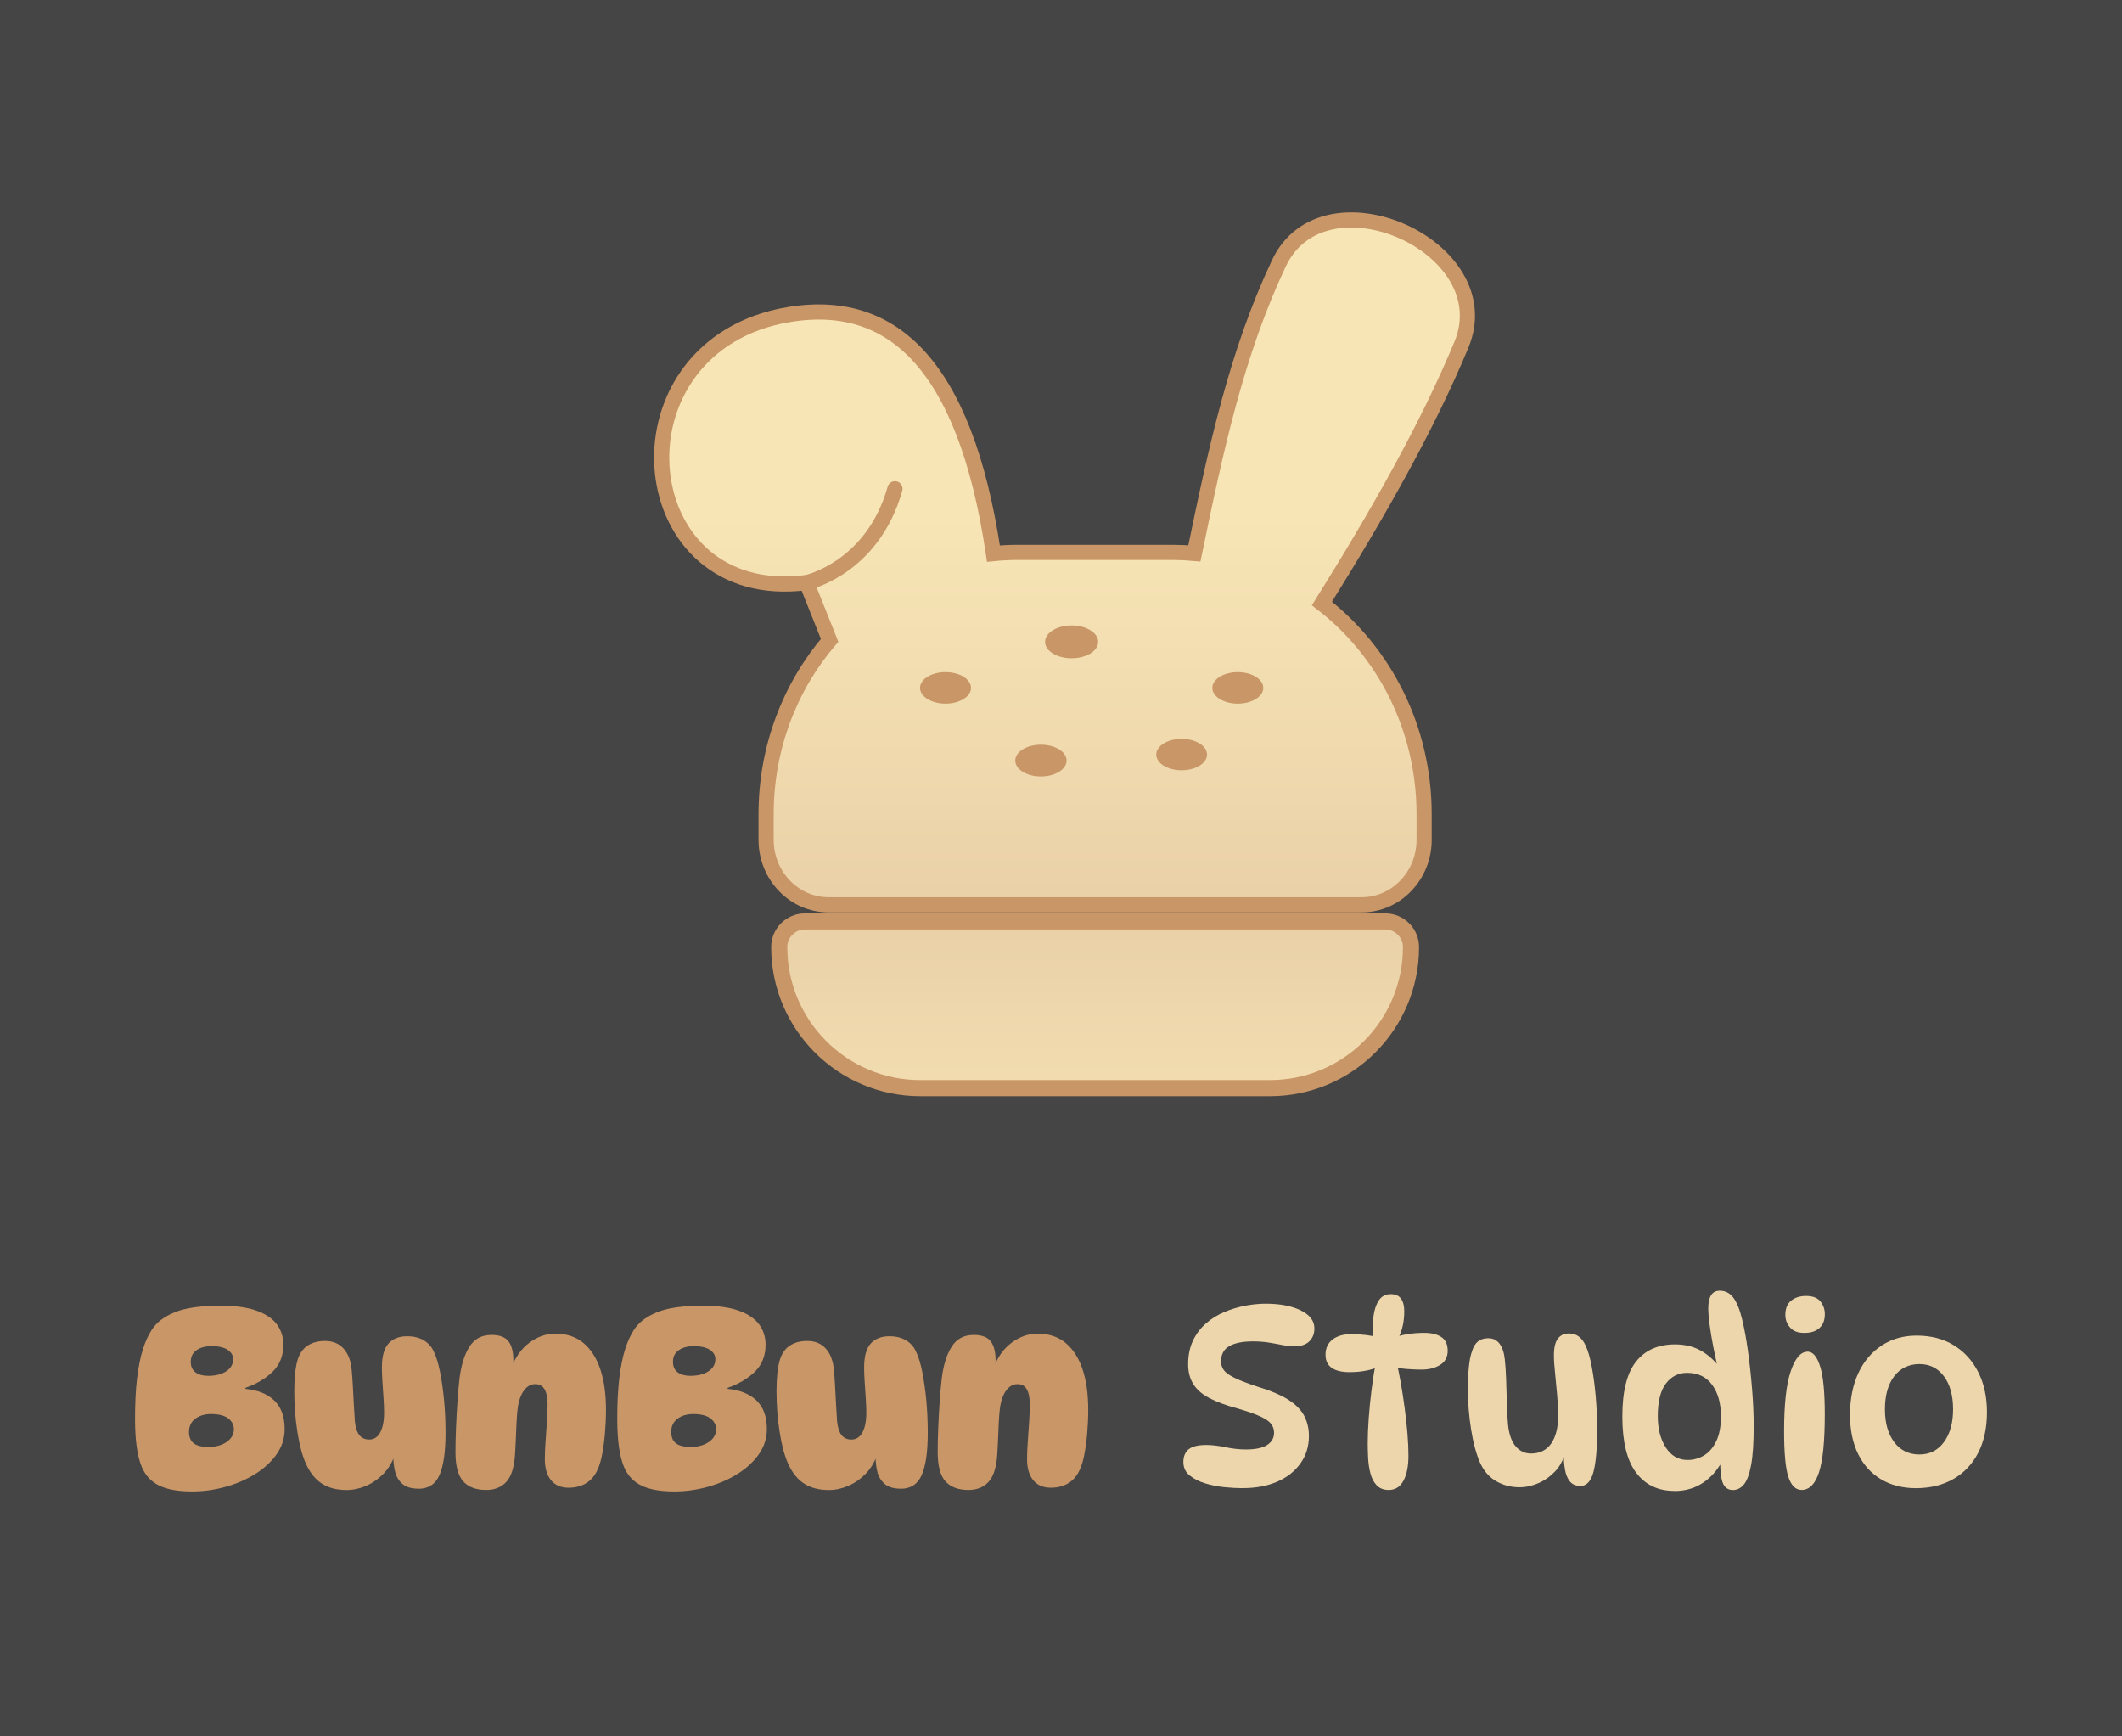
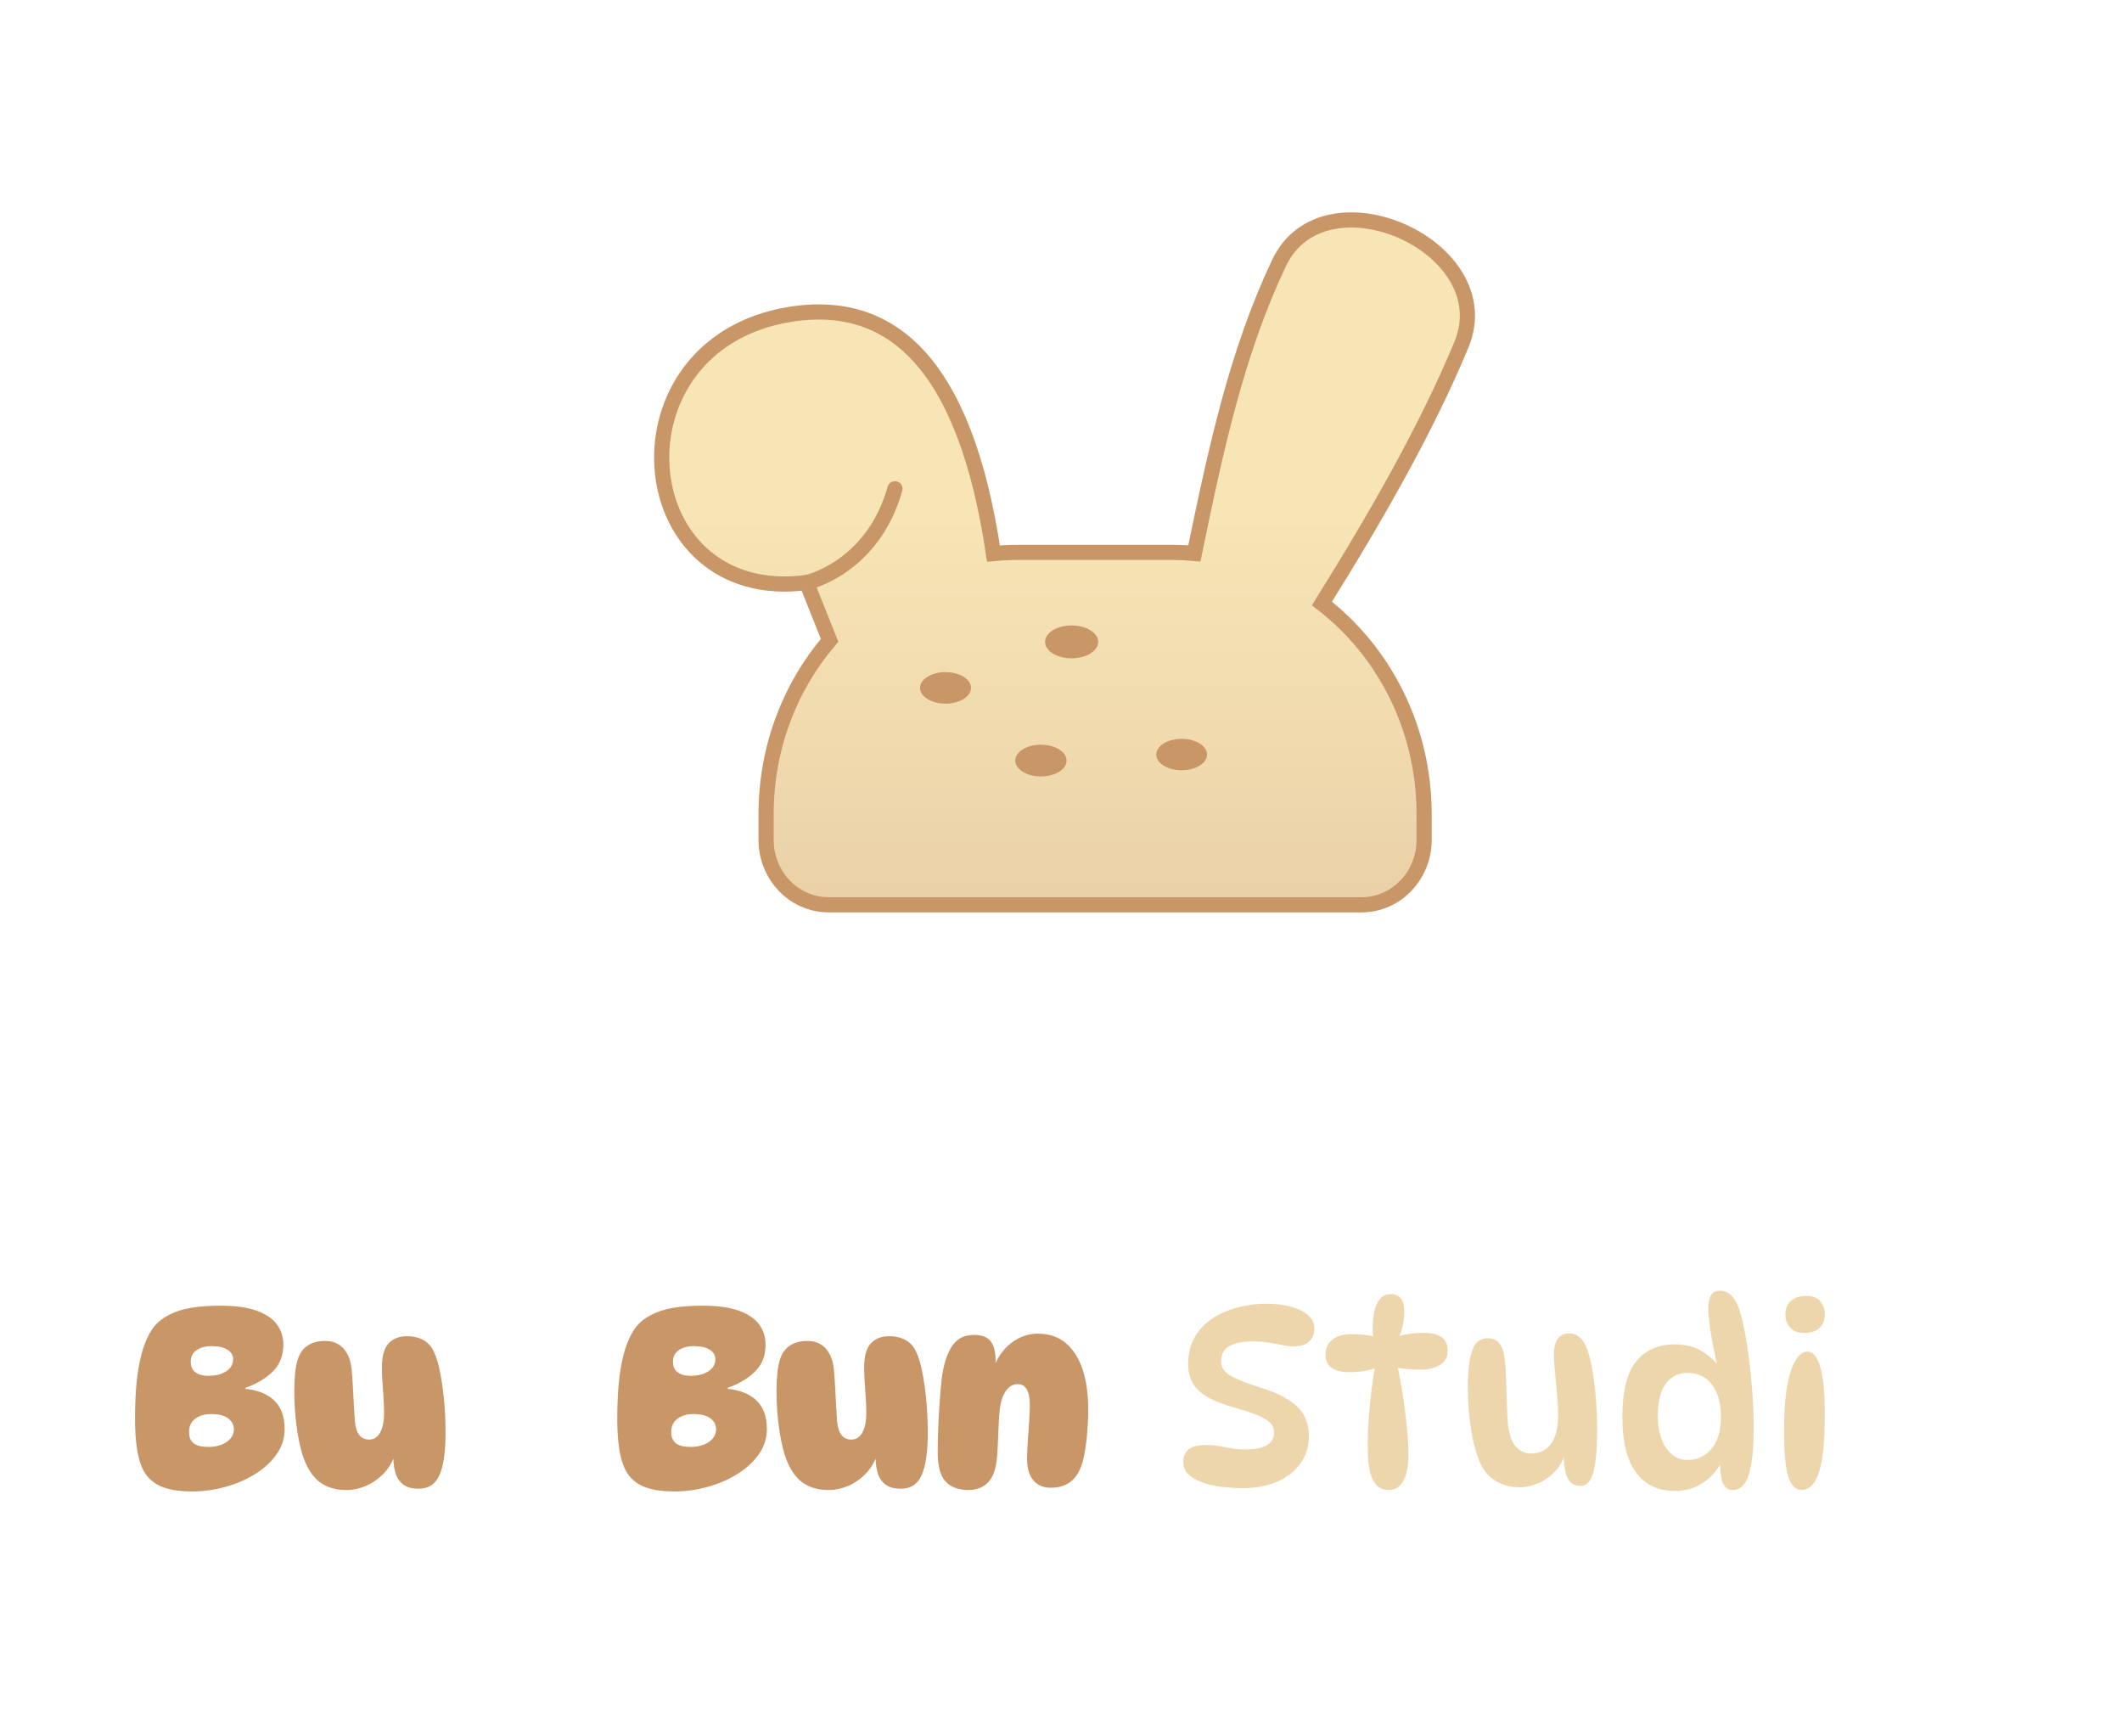
<svg xmlns="http://www.w3.org/2000/svg" width="1100" height="900" viewBox="0 0 1100 900" fill="none">
-   <rect width="1100" height="900" fill="#454545" />
  <path d="M99.242 773.027C92.332 773.027 86.794 772.044 82.628 770.051C78.436 768.059 75.408 764.824 73.493 760.347C72.277 757.423 71.397 753.904 70.854 749.815C70.285 745.727 70 740.939 70 735.505C70 727.405 70.336 720.418 71.035 714.544C71.734 708.67 72.717 703.676 74.011 699.535C75.305 695.395 76.909 691.902 78.798 689.055C81.308 685.251 85.319 682.275 90.831 680.076C96.343 677.876 104.158 676.763 114.25 676.763C122.091 676.763 128.431 677.643 133.218 679.429C138.006 681.188 141.473 683.595 143.647 686.597C145.795 689.624 146.882 693.066 146.882 696.948C146.882 702.641 145.07 707.273 141.448 710.87C137.825 714.441 133.089 717.287 127.215 719.357V719.875C133.607 720.47 138.575 722.489 142.172 725.904C145.743 729.32 147.555 734.237 147.555 740.706C147.555 745.442 146.183 749.789 143.414 753.723C140.645 757.656 136.971 761.046 132.365 763.944C127.758 766.842 122.583 769.068 116.838 770.672C111.093 772.277 105.245 773.053 99.293 773.053L99.242 773.027ZM107.91 749.996C110.498 749.996 112.775 749.608 114.768 748.832C116.76 748.055 118.339 746.969 119.503 745.597C120.668 744.226 121.237 742.621 121.237 740.81C121.237 738.558 120.254 736.695 118.339 735.194C116.398 733.694 113.396 732.917 109.36 732.917C106.177 732.917 103.459 733.719 101.286 735.298C99.086 736.902 97.974 739.205 97.974 742.207C97.974 744.873 98.802 746.839 100.432 748.107C102.062 749.349 104.572 749.97 107.936 749.97L107.91 749.996ZM107.91 713.121C111.714 713.121 114.82 712.345 117.226 710.792C119.633 709.239 120.849 707.117 120.849 704.452C120.849 702.459 119.866 700.855 117.951 699.587C116.01 698.345 113.267 697.724 109.722 697.724C106.539 697.724 103.925 698.423 101.907 699.794C99.888 701.166 98.879 703.21 98.879 705.875C98.879 708.282 99.707 710.093 101.338 711.31C102.968 712.526 105.167 713.121 107.936 713.121H107.91Z" fill="#C99667" />
  <path d="M216.854 771.604C213.309 771.604 210.592 770.802 208.703 769.223C206.814 767.619 205.52 765.549 204.873 763.013C204.226 760.477 203.89 757.759 203.89 754.939L204.537 754.421C203.243 758.122 201.276 761.331 198.662 763.996C196.023 766.661 193.047 768.732 189.735 770.155C186.422 771.578 183.058 772.303 179.694 772.303C174.596 772.303 170.327 771.216 166.885 768.99C163.443 766.791 160.623 763.271 158.475 758.432C156.663 754.37 155.214 748.935 154.153 742.13C153.066 735.324 152.549 728.233 152.549 720.91C152.549 717.546 152.704 714.467 152.989 711.672C153.299 708.877 153.739 706.522 154.36 704.607C155.395 701.321 157.155 698.914 159.587 697.362C162.046 695.809 164.996 695.033 168.463 695.033C172.526 695.033 175.735 696.352 178.09 698.992C180.471 701.631 181.868 705.254 182.282 709.912C182.541 712.5 182.748 715.45 182.929 718.788C183.11 722.1 183.265 725.361 183.446 728.544C183.628 731.727 183.783 734.496 183.964 736.825C184.3 740.008 185.077 742.362 186.293 743.863C187.509 745.364 189.191 746.141 191.339 746.141C193.849 746.141 195.764 744.924 197.084 742.466C198.404 740.008 199.102 736.618 199.102 732.322C199.102 729.993 198.999 727.354 198.792 724.429C198.585 721.505 198.378 718.633 198.222 715.812C198.041 713.017 197.964 710.714 197.964 708.903C197.964 703.029 199.102 698.863 201.405 696.352C203.683 693.842 206.891 692.6 211.032 692.6C214.396 692.6 217.294 693.299 219.701 694.722C222.107 696.145 223.893 698.19 225.006 700.881C226.222 703.391 227.257 706.781 228.111 711.103C228.965 715.424 229.663 720.263 230.181 725.646C230.699 731.028 230.957 736.747 230.957 742.776C230.957 752.429 229.922 759.674 227.852 764.462C225.782 769.249 222.107 771.656 216.854 771.656V771.604Z" fill="#C99667" />
-   <path d="M254.635 691.901C258.957 691.901 261.933 693.014 263.615 695.266C265.297 697.517 266.125 700.829 266.125 705.228C266.125 706.263 266.073 707.376 265.944 708.541C265.814 709.705 265.633 710.766 265.348 711.698L265.09 709.11C267.082 703.495 270.187 699.121 274.405 695.964C278.623 692.807 283.126 691.255 287.862 691.255C293.736 691.255 298.601 692.859 302.482 696.12C306.364 699.38 309.262 703.934 311.229 709.835C313.196 715.735 314.127 722.696 314.127 730.743C314.127 734.806 313.946 738.817 313.61 742.776C313.273 746.736 312.782 750.333 312.186 753.567C311.591 756.802 310.815 759.467 309.858 761.538C308.486 764.721 306.493 767.127 303.906 768.732C301.318 770.336 298.264 771.112 294.719 771.112C290.76 771.112 287.706 769.792 285.585 767.153C283.463 764.513 282.427 760.891 282.427 756.233C282.427 753.645 282.557 750.591 282.816 747.046C283.074 743.501 283.307 740.008 283.54 736.566C283.747 733.124 283.851 730.278 283.851 728.026C283.851 720.962 281.729 717.417 277.511 717.417C275.182 717.417 273.189 718.529 271.559 720.781C269.929 723.032 268.842 726.163 268.324 730.226C268.066 732.296 267.884 734.884 267.729 737.989C267.6 741.094 267.47 744.174 267.341 747.253C267.212 750.333 267.056 752.869 266.901 754.939C266.383 761.149 264.857 765.6 262.295 768.266C259.759 770.931 256.317 772.277 252.022 772.277C246.768 772.277 242.783 770.776 240.118 767.8C237.453 764.824 236.107 759.804 236.107 752.739C236.107 749.116 236.185 745.054 236.366 740.577C236.547 736.1 236.78 731.572 237.09 727.043C237.401 722.514 237.763 718.4 238.177 714.699C239.031 707.635 240.765 702.071 243.353 698.009C245.94 693.946 249.693 691.927 254.609 691.927L254.635 691.901Z" fill="#C99667" />
  <path d="M349.217 773.027C342.308 773.027 336.77 772.044 332.604 770.051C328.412 768.059 325.384 764.824 323.469 760.347C322.253 757.423 321.373 753.904 320.83 749.815C320.26 745.727 319.976 740.939 319.976 735.505C319.976 727.405 320.312 720.418 321.011 714.544C321.71 708.67 322.693 703.676 323.987 699.535C325.281 695.395 326.885 691.902 328.774 689.055C331.284 685.251 335.295 682.275 340.807 680.076C346.319 677.876 354.134 676.763 364.226 676.763C372.067 676.763 378.407 677.643 383.194 679.429C387.982 681.188 391.449 683.595 393.623 686.597C395.771 689.624 396.858 693.066 396.858 696.948C396.858 702.641 395.046 707.273 391.423 710.87C387.801 714.441 383.065 717.287 377.191 719.357V719.875C383.582 720.47 388.551 722.489 392.148 725.904C395.719 729.32 397.53 734.237 397.53 740.706C397.53 745.442 396.159 749.789 393.39 753.723C390.621 757.656 386.947 761.046 382.34 763.944C377.734 766.842 372.559 769.068 366.814 770.672C361.069 772.277 355.221 773.053 349.269 773.053L349.217 773.027ZM357.886 749.996C360.474 749.996 362.751 749.608 364.744 748.832C366.736 748.055 368.315 746.969 369.479 745.597C370.644 744.226 371.213 742.621 371.213 740.81C371.213 738.558 370.23 736.695 368.315 735.194C366.374 733.694 363.372 732.917 359.335 732.917C356.152 732.917 353.435 733.719 351.262 735.298C349.062 736.902 347.949 739.205 347.949 742.207C347.949 744.873 348.777 746.839 350.408 748.107C352.038 749.349 354.548 749.97 357.912 749.97L357.886 749.996ZM357.886 713.121C361.69 713.121 364.795 712.345 367.202 710.792C369.609 709.239 370.825 707.117 370.825 704.452C370.825 702.459 369.842 700.855 367.927 699.587C365.986 698.345 363.243 697.724 359.698 697.724C356.515 697.724 353.901 698.423 351.883 699.794C349.864 701.166 348.855 703.21 348.855 705.875C348.855 708.282 349.683 710.093 351.313 711.31C352.944 712.526 355.143 713.121 357.912 713.121H357.886Z" fill="#C99667" />
  <path d="M466.83 771.604C463.285 771.604 460.568 770.802 458.679 769.223C456.79 767.619 455.496 765.549 454.849 763.013C454.202 760.477 453.866 757.759 453.866 754.939L454.513 754.421C453.219 758.122 451.252 761.331 448.638 763.996C445.999 766.661 443.023 768.732 439.711 770.155C436.398 771.578 433.034 772.303 429.67 772.303C424.572 772.303 420.303 771.216 416.861 768.99C413.419 766.791 410.599 763.271 408.451 758.432C406.639 754.37 405.19 748.935 404.129 742.13C403.042 735.324 402.525 728.233 402.525 720.91C402.525 717.546 402.68 714.467 402.965 711.672C403.275 708.877 403.715 706.522 404.336 704.607C405.371 701.321 407.131 698.914 409.564 697.362C412.022 695.809 414.972 695.033 418.439 695.033C422.502 695.033 425.711 696.352 428.066 698.992C430.447 701.631 431.844 705.254 432.258 709.912C432.517 712.5 432.724 715.45 432.905 718.788C433.086 722.1 433.241 725.361 433.423 728.544C433.604 731.727 433.759 734.496 433.94 736.825C434.276 740.008 435.053 742.362 436.269 743.863C437.485 745.364 439.167 746.141 441.315 746.141C443.825 746.141 445.74 744.924 447.06 742.466C448.38 740.008 449.078 736.618 449.078 732.322C449.078 729.993 448.975 727.354 448.768 724.429C448.561 721.505 448.354 718.633 448.199 715.812C448.017 713.017 447.94 710.714 447.94 708.903C447.94 703.029 449.078 698.863 451.381 696.352C453.659 693.842 456.867 692.6 461.008 692.6C464.372 692.6 467.27 693.299 469.677 694.722C472.083 696.145 473.869 698.19 474.982 700.881C476.198 703.391 477.233 706.781 478.087 711.103C478.941 715.424 479.64 720.263 480.157 725.646C480.675 731.028 480.933 736.747 480.933 742.776C480.933 752.429 479.898 759.674 477.828 764.462C475.758 769.249 472.083 771.656 466.83 771.656V771.604Z" fill="#C99667" />
  <path d="M504.611 691.901C508.933 691.901 511.908 693.014 513.59 695.266C515.272 697.517 516.101 700.829 516.101 705.228C516.101 706.263 516.049 707.376 515.919 708.541C515.79 709.705 515.609 710.766 515.324 711.698L515.065 709.11C517.058 703.495 520.163 699.121 524.381 695.964C528.599 692.807 533.102 691.255 537.838 691.255C543.712 691.255 548.577 692.859 552.458 696.12C556.34 699.38 559.238 703.934 561.205 709.835C563.172 715.735 564.103 722.696 564.103 730.743C564.103 734.806 563.922 738.817 563.586 742.776C563.249 746.736 562.758 750.333 562.162 753.567C561.567 756.802 560.791 759.467 559.833 761.538C558.462 764.721 556.469 767.127 553.882 768.732C551.294 770.336 548.24 771.112 544.695 771.112C540.736 771.112 537.682 769.792 535.56 767.153C533.438 764.513 532.403 760.891 532.403 756.233C532.403 753.645 532.533 750.591 532.791 747.046C533.05 743.501 533.283 740.008 533.516 736.566C533.723 733.124 533.827 730.278 533.827 728.026C533.827 720.962 531.705 717.417 527.487 717.417C525.158 717.417 523.165 718.529 521.535 720.781C519.905 723.032 518.818 726.163 518.3 730.226C518.041 732.296 517.86 734.884 517.705 737.989C517.576 741.094 517.446 744.174 517.317 747.253C517.187 750.333 517.032 752.869 516.877 754.939C516.359 761.149 514.833 765.6 512.271 768.266C509.735 770.931 506.293 772.277 501.997 772.277C496.744 772.277 492.759 770.776 490.094 767.8C487.428 764.824 486.083 759.804 486.083 752.739C486.083 749.116 486.16 745.054 486.342 740.577C486.523 736.1 486.756 731.572 487.066 727.043C487.377 722.514 487.739 718.4 488.153 714.699C489.007 707.635 490.741 702.071 493.328 698.009C495.916 693.946 499.668 691.927 504.585 691.927L504.611 691.901Z" fill="#C99667" />
  <path d="M644.22 771.345C641.373 771.345 638.19 771.164 634.697 770.828C631.203 770.491 627.839 769.818 624.605 768.809C621.37 767.826 618.705 766.428 616.583 764.669C614.461 762.909 613.426 760.58 613.426 757.759C613.426 754.939 614.357 752.636 616.22 751.161C618.083 749.686 621.111 748.961 625.329 748.961C628.253 748.961 631.566 749.349 635.24 750.126C638.915 750.902 642.434 751.29 645.798 751.29C650.793 751.29 654.493 750.514 656.874 748.961C659.254 747.409 660.445 745.287 660.445 742.621C660.445 740.991 659.979 739.516 659.073 738.222C658.168 736.928 656.382 735.634 653.691 734.34C651 733.047 647.014 731.623 641.658 730.071C635.525 728.44 630.582 726.603 626.778 724.585C622.974 722.566 620.231 720.108 618.498 717.261C616.764 714.415 615.91 711.051 615.91 707.169C615.91 702.434 616.764 698.319 618.42 694.826C620.102 691.332 622.379 688.356 625.2 685.898C628.046 683.44 631.229 681.473 634.774 679.998C638.32 678.523 641.917 677.462 645.565 676.763C649.24 676.065 652.759 675.728 656.123 675.728C663.55 675.728 669.605 676.893 674.315 679.222C679.025 681.551 681.354 684.656 681.354 688.537C681.354 691.306 680.474 693.532 678.688 695.266C676.929 696.999 674.237 697.853 670.615 697.853C669.062 697.853 667.199 697.646 665.051 697.206C662.903 696.766 660.522 696.352 657.935 695.912C655.347 695.473 652.5 695.266 649.395 695.266C644.142 695.266 640.079 696.094 637.233 697.724C634.386 699.354 632.963 701.994 632.963 705.617C632.963 707.169 633.377 708.592 634.205 709.886C635.033 711.18 636.767 712.526 639.432 713.897C642.098 715.269 646.212 716.873 651.724 718.685C658.53 720.755 663.886 723.006 667.768 725.465C671.65 727.923 674.419 730.718 676.049 733.823C677.679 736.928 678.507 740.422 678.507 744.303C678.507 749.66 677.058 754.37 674.16 758.458C671.262 762.547 667.251 765.73 662.127 767.955C657.003 770.207 651.025 771.319 644.22 771.319V771.345Z" fill="#EDD6AB" />
  <path d="M714.322 693.066H711.734C711.475 689.262 711.553 685.665 711.993 682.249C712.433 678.833 713.364 676.09 714.787 673.968C716.211 671.847 718.255 670.786 720.946 670.786C723.353 670.786 725.138 671.562 726.251 673.115C727.364 674.667 727.933 676.815 727.933 679.584C727.933 685.018 726.898 689.676 724.828 693.558L722.499 693.299C727.157 691.669 732.41 690.841 738.284 690.841C741.985 690.841 744.961 691.565 747.134 692.988C749.334 694.412 750.447 696.792 750.447 700.182C750.447 703.365 749.153 705.798 746.565 707.428C743.977 709.058 740.742 709.886 736.861 709.886C734.532 709.886 732.048 709.783 729.408 709.576C726.769 709.369 724.207 708.981 721.697 708.463L723.896 705.746C724.673 709.032 725.423 712.759 726.174 716.951C726.898 721.143 727.571 725.465 728.166 729.967C728.761 734.47 729.253 738.817 729.589 743.035C729.926 747.253 730.107 751.057 730.107 754.421C730.107 759.933 729.253 764.306 727.519 767.489C725.785 770.672 723.249 772.277 719.885 772.277C717.22 772.277 715.124 771.449 713.597 769.818C712.07 768.188 711.009 766.092 710.362 763.556C709.715 761.02 709.327 758.355 709.198 755.586C709.069 752.817 708.991 750.333 708.991 748.081C708.991 744.277 709.172 740.008 709.508 735.194C709.845 730.407 710.337 725.465 710.983 720.393C711.63 715.321 712.381 710.378 713.261 705.642L715.848 707.842C711.449 710.093 706.015 711.206 699.546 711.206C695.586 711.206 692.507 710.481 690.359 709.006C688.211 707.531 687.125 705.254 687.125 702.149C687.125 698.785 688.341 696.171 690.747 694.308C693.154 692.445 696.389 691.513 700.451 691.513C703.117 691.513 705.653 691.669 708.008 691.953C710.388 692.264 712.458 692.626 714.27 693.066H714.322Z" fill="#EDD6AB" />
  <path d="M819.125 770.181C816.796 770.181 815.01 769.378 813.742 767.8C812.474 766.221 811.646 764.125 811.232 761.589C810.792 759.053 810.585 756.336 810.585 753.516L811.232 752.998C810.378 756.699 808.696 759.907 806.186 762.573C803.676 765.238 800.804 767.308 797.517 768.731C794.231 770.155 790.97 770.879 787.684 770.879C783.285 770.879 779.274 769.844 775.651 767.774C772.028 765.704 769.233 762.521 767.241 758.199C765.248 753.619 763.695 747.874 762.583 740.939C761.47 734.004 760.901 726.862 760.901 719.513C760.901 715.553 761.082 711.879 761.418 708.515C761.755 705.151 762.324 702.382 763.1 700.234C763.799 697.983 764.834 696.327 766.205 695.24C767.577 694.153 769.363 693.635 771.51 693.635C774.02 693.635 775.961 694.619 777.385 696.534C778.808 698.448 779.688 701.166 780.05 704.607C780.386 707.454 780.619 710.973 780.749 715.165C780.878 719.357 781.007 723.524 781.137 727.716C781.266 731.908 781.447 735.401 781.706 738.248C782.224 743.423 783.569 747.253 785.717 749.712C787.865 752.17 790.504 753.386 793.61 753.386C798.19 753.386 801.683 751.652 804.09 748.211C806.497 744.769 807.713 739.93 807.713 733.719C807.713 730.614 807.532 727.095 807.195 723.187C806.859 719.254 806.471 715.45 806.108 711.724C805.72 708.023 805.513 704.944 805.513 702.537C805.513 698.474 806.212 695.576 807.583 693.791C808.955 692.031 810.87 691.151 813.276 691.151C815.347 691.151 817.106 691.72 818.53 692.833C819.953 693.946 821.091 695.498 821.971 697.491C823.188 700.079 824.223 703.624 825.077 708.101C825.931 712.578 826.629 717.675 827.147 723.368C827.664 729.061 827.923 735.065 827.923 741.353C827.923 751.005 827.276 758.251 825.982 763.038C824.688 767.826 822.411 770.232 819.125 770.232V770.181Z" fill="#EDD6AB" />
  <path d="M867.904 772.768C859.442 772.768 852.843 769.585 848.108 763.271C843.372 756.931 840.991 747.253 840.991 734.211C840.991 721.169 843.346 711.801 848.03 705.824C852.74 699.82 859.494 696.818 868.292 696.818C873.286 696.818 877.66 697.853 881.438 699.924C885.216 701.994 888.528 704.918 891.478 708.722L890.443 709.239C889.667 705.694 888.891 701.942 888.114 697.983C887.338 694.023 886.717 690.245 886.225 686.648C885.759 683.077 885.526 680.257 885.526 678.186C885.526 675.262 885.992 672.985 886.95 671.407C887.907 669.802 889.408 669 891.478 669C894.402 669 896.783 670.242 898.595 672.7C900.406 675.159 901.907 678.937 903.123 684.035C904.236 688.615 905.245 694.023 906.099 700.26C906.953 706.522 907.678 713.017 908.221 719.797C908.79 726.577 909.075 733.047 909.075 739.283C909.075 747.9 908.635 754.602 907.729 759.416C906.824 764.203 905.581 767.541 903.977 769.456C902.373 771.345 900.509 772.303 898.362 772.303C895.696 772.303 893.885 770.957 892.927 768.292C891.97 765.626 891.582 761.253 891.763 755.224H893.704C891.375 760.58 887.985 764.85 883.56 768.033C879.109 771.216 873.933 772.82 867.982 772.82L867.904 772.768ZM874.761 756.724C877.867 756.724 880.739 755.922 883.379 754.344C886.018 752.739 888.114 750.255 889.719 746.891C891.323 743.527 892.099 739.257 892.099 734.082C892.099 727.431 890.598 722.023 887.571 717.831C884.543 713.639 880.196 711.568 874.503 711.568C870.026 711.568 866.377 713.432 863.557 717.132C860.762 720.832 859.364 726.448 859.364 733.952C859.364 740.603 860.762 746.037 863.557 750.333C866.351 754.602 870.104 756.724 874.761 756.724Z" fill="#EDD6AB" />
  <path d="M936.997 700.57C939.765 700.57 941.939 703.158 943.544 708.334C945.148 713.509 945.924 721.738 945.924 733.047C945.924 746.943 944.941 756.931 942.948 763.064C940.956 769.197 937.954 772.251 933.891 772.251C930.786 772.251 928.509 769.974 927.034 765.471C925.559 760.942 924.834 753.024 924.834 741.741C924.834 727.845 925.973 717.52 928.276 710.74C930.553 703.96 933.477 700.596 937.022 700.596L936.997 700.57ZM936.22 671.717C939.662 671.717 942.146 672.675 943.673 674.564C945.174 676.453 945.95 678.652 945.95 681.162C945.95 684.268 945.019 686.648 943.155 688.356C941.292 690.038 938.704 690.866 935.315 690.866C931.925 690.866 929.57 689.935 927.94 688.072C926.309 686.208 925.481 684.035 925.481 681.551C925.481 678.264 926.464 675.806 928.457 674.175C930.45 672.545 933.037 671.717 936.22 671.717Z" fill="#EDD6AB" />
-   <path d="M993.151 771.345C986.241 771.345 980.238 769.818 975.088 766.739C969.964 763.685 965.979 759.286 963.185 753.593C960.39 747.9 958.992 741.12 958.992 733.279C958.992 725.439 960.416 717.934 963.262 711.801C966.109 705.668 970.146 700.881 975.347 697.439C980.574 693.998 986.629 692.264 993.513 692.264C1000.94 692.264 1007.36 693.92 1012.79 697.258C1018.23 700.57 1022.44 705.202 1025.47 711.18C1028.5 717.132 1030 724.067 1030 732.011C1030 739.956 1028.5 747.098 1025.47 752.972C1022.44 758.846 1018.17 763.375 1012.66 766.558C1007.15 769.741 1000.63 771.345 993.125 771.345H993.151ZM994.962 753.878C1000.32 753.878 1004.56 751.73 1007.69 747.46C1010.85 743.191 1012.43 737.523 1012.43 730.433C1012.43 723.343 1010.85 717.572 1007.69 713.354C1004.54 709.136 1000.29 707.014 994.962 707.014C989.631 707.014 985.077 709.136 981.894 713.354C978.711 717.572 977.107 723.265 977.107 730.433C977.107 737.601 978.711 743.191 981.894 747.46C985.077 751.73 989.45 753.878 994.962 753.878Z" fill="#EDD6AB" />
-   <path d="M417.241 477.588H718.1C725.449 477.588 731.421 483.56 731.421 490.908C731.421 531.245 698.665 564 658.329 564H477.03C436.694 564 403.938 531.245 403.938 490.908C403.938 483.56 409.91 477.588 417.259 477.588H417.241Z" fill="url(#paint0_linear_300_450)" stroke="#C99667" stroke-width="8.35" stroke-miterlimit="10" />
  <path d="M662.996 136.374C641.057 182.772 630.383 232.227 619.137 286.831C615.4 286.491 611.628 286.312 607.819 286.312H527.558C523.32 286.312 519.119 286.527 514.988 286.938C500.202 187.528 461.243 152.073 404.421 163.891C314.129 183.344 327.36 313.829 418.099 301.957L430.043 331.887C409.571 355.846 397.126 387.421 397.126 422V435.285C397.126 453.898 411.627 468.97 429.506 468.97H705.853C723.733 468.97 738.233 453.88 738.233 435.285V422C738.233 377.23 717.385 337.519 685.256 312.81C714.453 266.073 740.182 220.676 757.632 178.499C778.462 127.828 686.382 86.884 662.996 136.374Z" fill="url(#paint1_linear_300_450)" stroke="#C99667" stroke-width="7.86" stroke-miterlimit="10" />
  <path d="M418.099 301.975C418.099 301.975 452.303 294.626 463.924 253.342" stroke="#C99667" stroke-width="7.86" stroke-linecap="round" stroke-linejoin="round" />
  <path d="M555.504 341.203C563.107 341.203 569.271 337.392 569.271 332.692C569.271 327.992 563.107 324.181 555.504 324.181C547.9 324.181 541.736 327.992 541.736 332.692C541.736 337.392 547.9 341.203 555.504 341.203Z" fill="#C99667" />
  <path d="M490.136 364.714C497.433 364.714 503.349 361.056 503.349 356.543C503.349 352.031 497.433 348.372 490.136 348.372C482.838 348.372 476.923 352.031 476.923 356.543C476.923 361.056 482.838 364.714 490.136 364.714Z" fill="#C99667" />
-   <path d="M641.647 364.714C648.945 364.714 654.86 361.056 654.86 356.543C654.86 352.031 648.945 348.372 641.647 348.372C634.35 348.372 628.434 352.031 628.434 356.543C628.434 361.056 634.35 364.714 641.647 364.714Z" fill="#C99667" />
  <path d="M612.539 399.24C619.807 399.24 625.699 395.597 625.699 391.105C625.699 386.612 619.807 382.969 612.539 382.969C605.272 382.969 599.38 386.612 599.38 391.105C599.38 395.597 605.272 399.24 612.539 399.24Z" fill="#C99667" />
  <path d="M539.591 402.44C546.937 402.44 552.893 398.758 552.893 394.216C552.893 389.673 546.937 385.991 539.591 385.991C532.244 385.991 526.288 389.673 526.288 394.216C526.288 398.758 532.244 402.44 539.591 402.44Z" fill="#C99667" />
  <defs>
    <linearGradient id="paint0_linear_300_450" x1="567.68" y1="637.449" x2="567.68" y2="309.949" gradientUnits="userSpaceOnUse">
      <stop stop-color="#F7E5B5" />
      <stop offset="0.35" stop-color="#EED7AC" />
      <stop offset="1" stop-color="#D9B595" />
    </linearGradient>
    <linearGradient id="paint1_linear_300_450" x1="551.838" y1="267.378" x2="551.838" y2="685.045" gradientUnits="userSpaceOnUse">
      <stop stop-color="#F7E5B5" />
      <stop offset="0.35" stop-color="#EED7AC" />
      <stop offset="1" stop-color="#D9B595" />
    </linearGradient>
  </defs>
</svg>